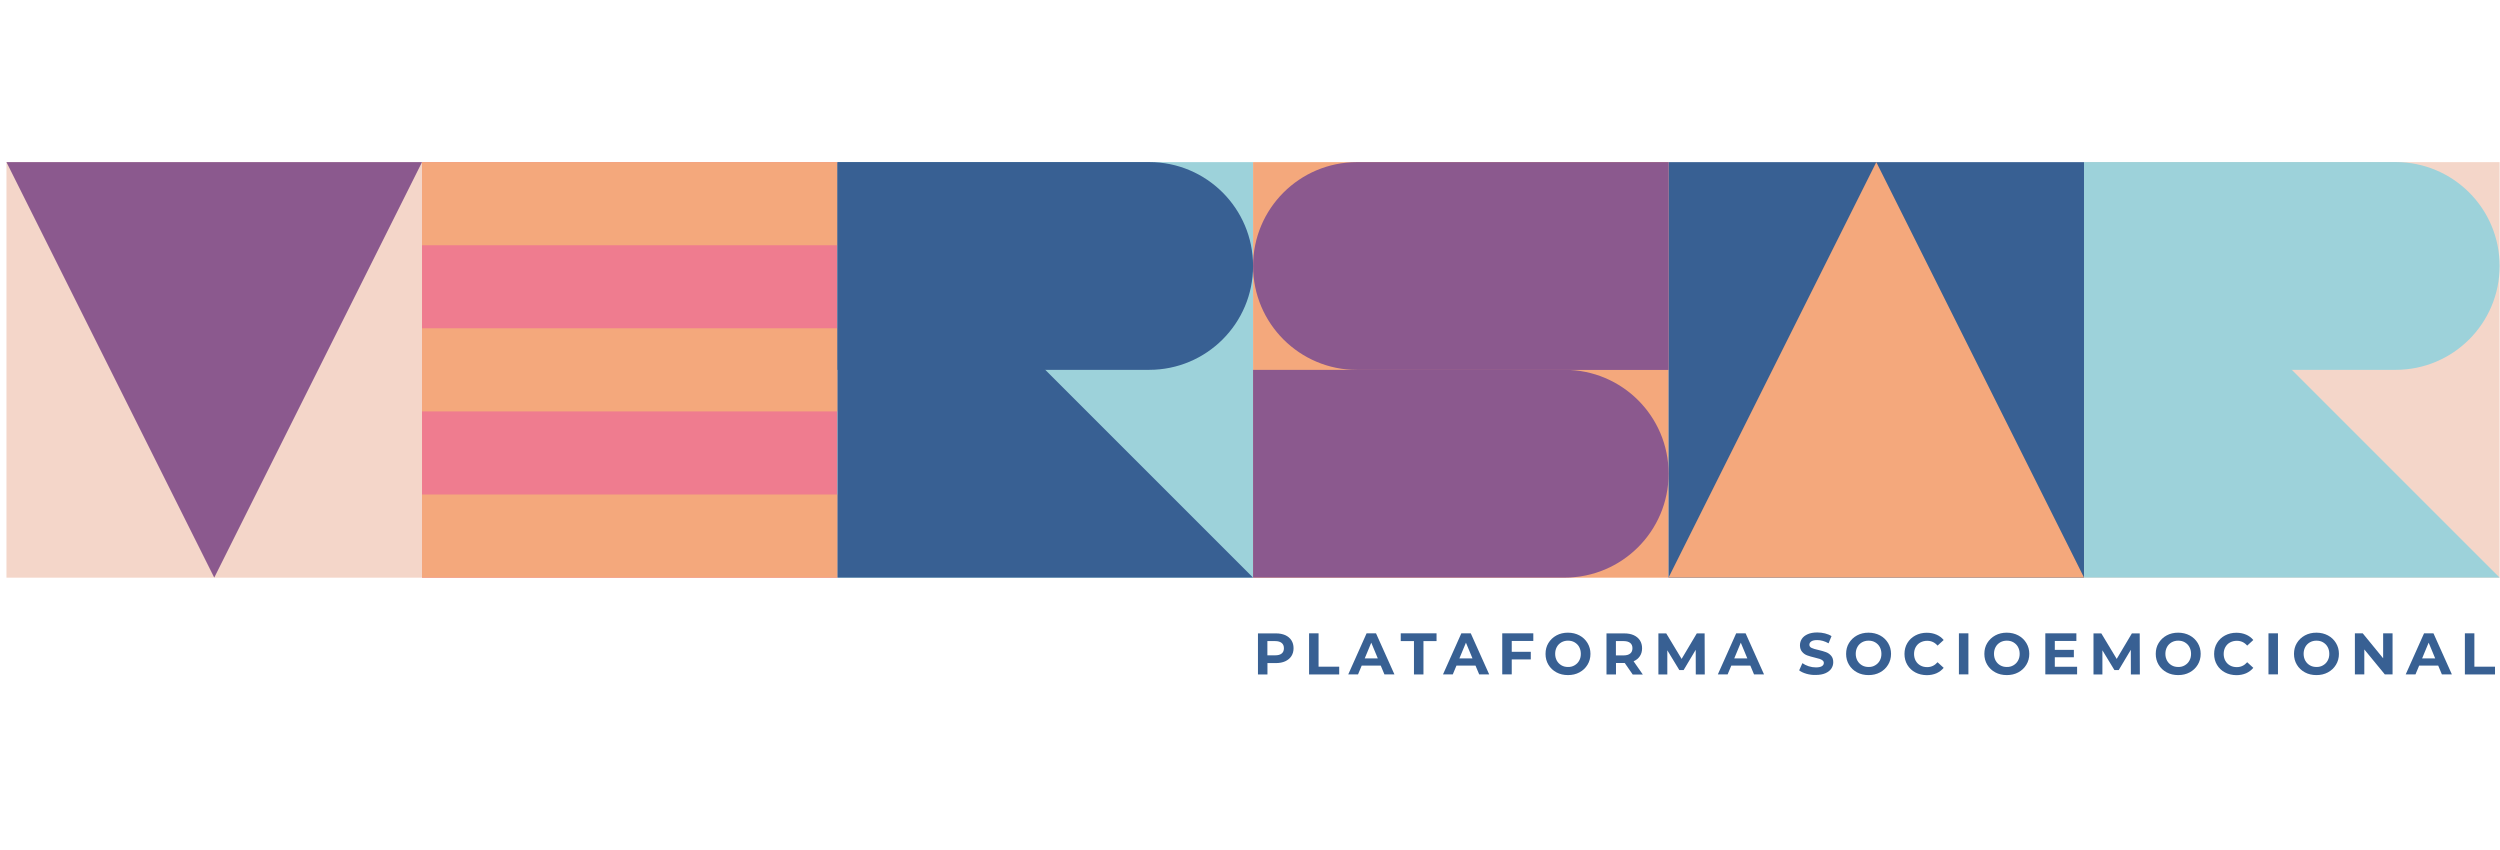
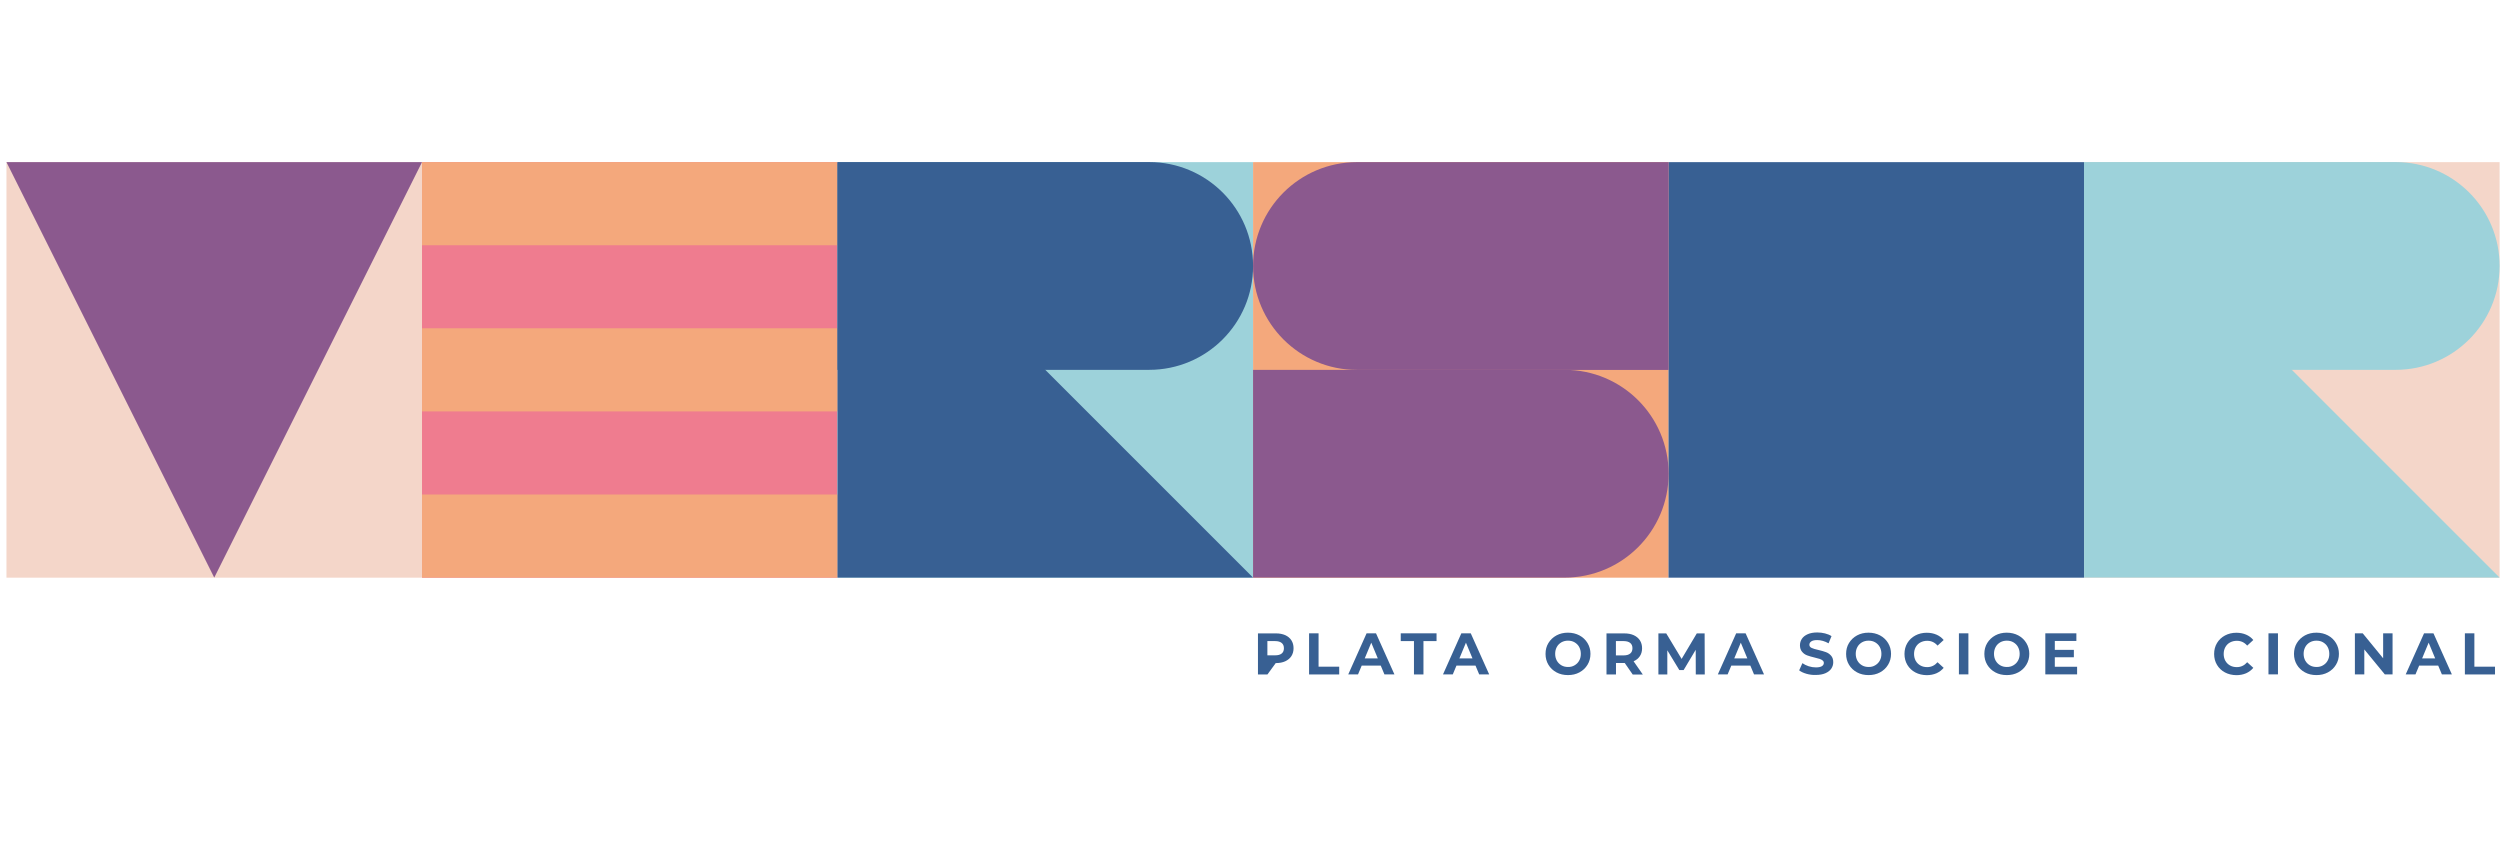
<svg xmlns="http://www.w3.org/2000/svg" width="300px" height="102px" viewBox="0 0 300 102" version="1.1">
  <title>Artboard@1,5x</title>
  <desc>Created with Sketch.</desc>
  <g id="Artboard" stroke="none" stroke-width="1" fill="none" fill-rule="evenodd">
    <g id="VERSAR" transform="translate(0, 19)" fill-rule="nonzero">
      <rect id="Rectangle" fill="#EF7C8F" x="50.641" y="0.457" width="49.864" height="49.864" />
      <rect id="Rectangle" fill="#9DD2DA" x="100.505" y="0.457" width="49.864" height="49.864" />
      <rect id="Rectangle" fill="#F4D6C9" x="0.776" y="0.457" width="49.864" height="49.864" />
      <rect id="Rectangle" fill="#F4A87C" x="150.369" y="0.457" width="49.864" height="49.864" />
      <rect id="Rectangle" fill="#F4D6C9" x="250.089" y="0.457" width="49.864" height="49.864" />
      <rect id="Rectangle" fill="#386093" x="200.224" y="0.457" width="49.864" height="49.864" />
      <polygon id="Path" fill="#8B598E" points="0.776 0.457 25.709 50.313 50.641 0.457" />
-       <polygon id="Path" fill="#F4A87C" points="250.089 50.313 225.157 0.457 200.224 50.313" />
      <rect id="Rectangle" fill="#F4A87C" x="50.641" y="0.457" width="49.864" height="9.973" />
      <rect id="Rectangle" fill="#F4A87C" x="50.641" y="20.394" width="49.864" height="9.973" />
      <rect id="Rectangle" fill="#F4A87C" x="50.641" y="40.34" width="49.864" height="9.973" />
      <polygon id="Path" fill="#386093" points="100.505 0.457 150.369 50.313 100.505 50.313" />
      <path d="M137.903,25.381 L100.505,25.381 L100.505,0.449 L137.903,0.449 C144.787,0.449 150.369,6.03 150.369,12.915 L150.369,12.915 C150.369,19.799 144.787,25.381 137.903,25.381 Z" id="Path" fill="#386093" />
      <polygon id="Path" fill="#9DD2DA" points="250.089 0.457 299.953 50.313 250.089 50.313" />
      <path d="M287.487,25.381 L250.089,25.381 L250.089,0.449 L287.487,0.449 C294.371,0.449 299.953,6.03 299.953,12.915 L299.953,12.915 C299.953,19.799 294.371,25.381 287.487,25.381 Z" id="Path" fill="#9DD2DA" />
      <path d="M162.835,0.457 L200.233,0.457 L200.233,25.389 L162.835,25.389 C155.951,25.389 150.369,19.808 150.369,12.923 L150.369,12.923 C150.369,6.03 155.951,0.457 162.835,0.457 Z" id="Path" fill="#8B598E" />
      <path d="M187.758,50.313 L150.369,50.313 L150.369,25.381 L187.767,25.381 C194.651,25.381 200.233,30.962 200.233,37.847 L200.233,37.847 C200.224,44.731 194.643,50.313 187.758,50.313 Z" id="Path" fill="#8B598E" />
      <g id="Group" transform="translate(150.11, 56.076)" fill="#386093">
-         <path d="M4.115,1.139 C4.434,1.285 4.684,1.492 4.857,1.76 C5.03,2.027 5.116,2.347 5.116,2.709 C5.116,3.071 5.03,3.39 4.857,3.658 C4.684,3.925 4.434,4.132 4.115,4.279 C3.796,4.426 3.416,4.495 2.976,4.495 L1.984,4.495 L1.984,5.858 L0.845,5.858 L0.845,0.932 L2.976,0.932 C3.408,0.923 3.787,1.001 4.115,1.139 Z M3.692,3.347 C3.874,3.201 3.96,2.985 3.96,2.718 C3.96,2.441 3.874,2.226 3.692,2.079 C3.511,1.932 3.252,1.855 2.907,1.855 L1.976,1.855 L1.976,3.563 L2.907,3.563 C3.252,3.563 3.511,3.494 3.692,3.347 Z" id="Shape" />
+         <path d="M4.115,1.139 C4.434,1.285 4.684,1.492 4.857,1.76 C5.03,2.027 5.116,2.347 5.116,2.709 C5.116,3.071 5.03,3.39 4.857,3.658 C4.684,3.925 4.434,4.132 4.115,4.279 C3.796,4.426 3.416,4.495 2.976,4.495 L1.984,5.858 L0.845,5.858 L0.845,0.932 L2.976,0.932 C3.408,0.923 3.787,1.001 4.115,1.139 Z M3.692,3.347 C3.874,3.201 3.96,2.985 3.96,2.718 C3.96,2.441 3.874,2.226 3.692,2.079 C3.511,1.932 3.252,1.855 2.907,1.855 L1.976,1.855 L1.976,3.563 L2.907,3.563 C3.252,3.563 3.511,3.494 3.692,3.347 Z" id="Shape" />
        <polygon id="Path" points="6.979 0.923 8.118 0.923 8.118 4.926 10.594 4.926 10.594 5.858 6.979 5.858" />
        <path d="M15.58,4.797 L13.294,4.797 L12.854,5.849 L11.681,5.849 L13.881,0.923 L15.011,0.923 L17.22,5.849 L16.02,5.849 L15.58,4.797 Z M15.227,3.934 L14.442,2.045 L13.657,3.934 L15.227,3.934 Z" id="Shape" />
        <polygon id="Path" points="19.557 1.855 17.979 1.855 17.979 0.923 22.275 0.923 22.275 1.855 20.705 1.855 20.705 5.858 19.566 5.858 19.566 1.855" />
        <path d="M26.951,4.797 L24.665,4.797 L24.225,5.849 L23.051,5.849 L25.251,0.923 L26.381,0.923 L28.59,5.849 L27.391,5.849 L26.951,4.797 Z M26.588,3.934 L25.803,2.045 L25.018,3.934 L26.588,3.934 Z" id="Shape" />
-         <polygon id="Path" points="31.299 1.838 31.299 3.14 33.585 3.14 33.585 4.055 31.299 4.055 31.299 5.849 30.16 5.849 30.16 0.923 33.887 0.923 33.887 1.838 31.299 1.838" />
        <path d="M36.665,5.608 C36.251,5.383 35.932,5.081 35.699,4.693 C35.466,4.305 35.354,3.874 35.354,3.39 C35.354,2.907 35.466,2.467 35.699,2.088 C35.932,1.708 36.251,1.398 36.665,1.173 C37.079,0.949 37.536,0.845 38.045,0.845 C38.554,0.845 39.02,0.958 39.425,1.173 C39.831,1.389 40.159,1.7 40.392,2.088 C40.625,2.476 40.745,2.907 40.745,3.39 C40.745,3.874 40.625,4.314 40.392,4.693 C40.159,5.081 39.84,5.383 39.425,5.608 C39.011,5.832 38.554,5.935 38.045,5.935 C37.536,5.935 37.079,5.832 36.665,5.608 Z M38.839,4.762 C39.072,4.624 39.262,4.443 39.391,4.201 C39.529,3.96 39.589,3.692 39.589,3.382 C39.589,3.071 39.52,2.804 39.391,2.562 C39.262,2.321 39.072,2.14 38.839,2.001 C38.606,1.863 38.338,1.803 38.045,1.803 C37.752,1.803 37.493,1.872 37.26,2.001 C37.027,2.14 36.837,2.321 36.708,2.562 C36.579,2.804 36.51,3.071 36.51,3.382 C36.51,3.692 36.579,3.96 36.708,4.201 C36.846,4.443 37.027,4.624 37.26,4.762 C37.493,4.9 37.76,4.961 38.045,4.961 C38.347,4.969 38.606,4.9 38.839,4.762 Z" id="Shape" />
        <path d="M45.809,5.858 L44.86,4.486 L44.8,4.486 L43.808,4.486 L43.808,5.858 L42.669,5.858 L42.669,0.932 L44.8,0.932 C45.24,0.932 45.62,1.001 45.939,1.147 C46.258,1.294 46.508,1.501 46.681,1.769 C46.853,2.036 46.94,2.355 46.94,2.718 C46.94,3.08 46.853,3.399 46.672,3.666 C46.491,3.934 46.249,4.132 45.922,4.279 L47.026,5.866 L45.809,5.866 L45.809,5.858 Z M45.516,2.079 C45.335,1.932 45.076,1.855 44.731,1.855 L43.799,1.855 L43.799,3.572 L44.731,3.572 C45.076,3.572 45.335,3.494 45.516,3.347 C45.697,3.201 45.784,2.985 45.784,2.709 C45.784,2.433 45.697,2.226 45.516,2.079 Z" id="Shape" />
        <polygon id="Path" points="53.384 5.858 53.375 2.899 51.926 5.331 51.408 5.331 49.968 2.959 49.968 5.858 48.898 5.858 48.898 0.932 49.838 0.932 51.684 3.994 53.505 0.932 54.445 0.932 54.462 5.858 53.384 5.858" />
        <path d="M59.932,4.797 L57.646,4.797 L57.206,5.849 L56.032,5.849 L58.232,0.923 L59.363,0.923 L61.571,5.849 L60.372,5.849 L59.932,4.797 Z M59.57,3.934 L58.785,2.045 L57.999,3.934 L59.57,3.934 Z" id="Shape" />
        <path d="M66.67,5.78 C66.307,5.677 66.014,5.539 65.79,5.366 L66.178,4.503 C66.394,4.659 66.644,4.779 66.928,4.874 C67.222,4.969 67.506,5.012 67.8,5.012 C68.128,5.012 68.36,4.961 68.516,4.866 C68.671,4.771 68.749,4.641 68.749,4.477 C68.749,4.357 68.706,4.262 68.611,4.184 C68.516,4.106 68.404,4.046 68.257,3.994 C68.11,3.943 67.921,3.899 67.679,3.839 C67.299,3.753 66.997,3.658 66.756,3.572 C66.514,3.485 66.307,3.339 66.143,3.14 C65.971,2.942 65.885,2.683 65.885,2.355 C65.885,2.07 65.962,1.812 66.117,1.579 C66.273,1.346 66.506,1.165 66.816,1.027 C67.127,0.889 67.506,0.82 67.964,0.82 C68.274,0.82 68.585,0.854 68.887,0.932 C69.189,1.009 69.448,1.113 69.672,1.26 L69.318,2.122 C68.861,1.863 68.404,1.734 67.955,1.734 C67.636,1.734 67.403,1.786 67.248,1.889 C67.092,1.993 67.015,2.131 67.015,2.295 C67.015,2.459 67.101,2.588 67.282,2.674 C67.455,2.761 67.731,2.838 68.084,2.916 C68.464,3.002 68.766,3.097 69.008,3.183 C69.249,3.27 69.456,3.416 69.62,3.606 C69.793,3.796 69.879,4.063 69.879,4.391 C69.879,4.676 69.801,4.926 69.646,5.159 C69.491,5.392 69.249,5.573 68.939,5.711 C68.619,5.849 68.24,5.918 67.791,5.918 C67.412,5.935 67.041,5.884 66.67,5.78 Z" id="Path" />
        <path d="M72.734,5.608 C72.32,5.383 72.001,5.081 71.768,4.693 C71.535,4.305 71.423,3.874 71.423,3.39 C71.423,2.907 71.535,2.467 71.768,2.088 C72.001,1.708 72.32,1.398 72.734,1.173 C73.148,0.949 73.606,0.845 74.115,0.845 C74.624,0.845 75.09,0.958 75.495,1.173 C75.901,1.389 76.228,1.7 76.461,2.088 C76.694,2.476 76.815,2.907 76.815,3.39 C76.815,3.874 76.694,4.314 76.461,4.693 C76.228,5.081 75.909,5.383 75.495,5.608 C75.081,5.832 74.624,5.935 74.115,5.935 C73.614,5.935 73.148,5.832 72.734,5.608 Z M74.908,4.762 C75.141,4.624 75.331,4.443 75.461,4.201 C75.599,3.96 75.659,3.692 75.659,3.382 C75.659,3.071 75.59,2.804 75.461,2.562 C75.331,2.321 75.141,2.14 74.908,2.001 C74.675,1.863 74.408,1.803 74.115,1.803 C73.821,1.803 73.563,1.872 73.33,2.001 C73.097,2.14 72.907,2.321 72.778,2.562 C72.648,2.804 72.579,3.071 72.579,3.382 C72.579,3.692 72.648,3.96 72.778,4.201 C72.916,4.443 73.097,4.624 73.33,4.762 C73.563,4.9 73.83,4.961 74.115,4.961 C74.417,4.969 74.675,4.9 74.908,4.762 Z" id="Shape" />
        <path d="M79.731,5.616 C79.325,5.401 79.006,5.099 78.773,4.71 C78.54,4.322 78.428,3.882 78.428,3.399 C78.428,2.916 78.54,2.476 78.773,2.088 C79.006,1.7 79.325,1.398 79.731,1.182 C80.136,0.966 80.594,0.854 81.103,0.854 C81.534,0.854 81.914,0.932 82.259,1.078 C82.604,1.225 82.897,1.441 83.13,1.725 L82.397,2.398 C82.06,2.01 81.646,1.82 81.154,1.82 C80.852,1.82 80.576,1.889 80.335,2.019 C80.093,2.148 79.912,2.338 79.774,2.579 C79.645,2.821 79.576,3.088 79.576,3.399 C79.576,3.71 79.645,3.977 79.774,4.219 C79.912,4.46 80.093,4.641 80.335,4.779 C80.576,4.917 80.844,4.978 81.154,4.978 C81.646,4.978 82.06,4.779 82.397,4.391 L83.13,5.064 C82.897,5.349 82.604,5.564 82.259,5.72 C81.914,5.866 81.525,5.944 81.094,5.944 C80.594,5.935 80.136,5.832 79.731,5.616 Z" id="Path" />
        <polygon id="Path" points="84.959 0.923 86.098 0.923 86.098 5.849 84.959 5.849" />
        <path d="M89.324,5.608 C88.91,5.383 88.591,5.081 88.358,4.693 C88.125,4.305 88.013,3.874 88.013,3.39 C88.013,2.907 88.125,2.467 88.358,2.088 C88.591,1.708 88.91,1.398 89.324,1.173 C89.738,0.949 90.195,0.845 90.704,0.845 C91.213,0.845 91.679,0.958 92.085,1.173 C92.49,1.389 92.818,1.7 93.051,2.088 C93.284,2.476 93.405,2.907 93.405,3.39 C93.405,3.874 93.284,4.314 93.051,4.693 C92.818,5.081 92.499,5.383 92.085,5.608 C91.671,5.832 91.213,5.935 90.704,5.935 C90.195,5.935 89.738,5.832 89.324,5.608 Z M91.498,4.762 C91.731,4.624 91.921,4.443 92.05,4.201 C92.188,3.96 92.249,3.692 92.249,3.382 C92.249,3.071 92.18,2.804 92.05,2.562 C91.921,2.321 91.731,2.14 91.498,2.001 C91.265,1.863 90.998,1.803 90.704,1.803 C90.411,1.803 90.152,1.872 89.919,2.001 C89.686,2.14 89.497,2.321 89.367,2.562 C89.238,2.804 89.169,3.071 89.169,3.382 C89.169,3.692 89.238,3.96 89.367,4.201 C89.505,4.443 89.686,4.624 89.919,4.762 C90.152,4.9 90.42,4.961 90.704,4.961 C90.998,4.969 91.265,4.9 91.498,4.762 Z" id="Shape" />
        <polygon id="Path" points="99.142 4.935 99.142 5.849 95.329 5.849 95.329 0.923 99.055 0.923 99.055 1.838 96.467 1.838 96.467 2.907 98.753 2.907 98.753 3.796 96.467 3.796 96.467 4.935" />
-         <polygon id="Path" points="105.595 5.858 105.586 2.899 104.137 5.331 103.619 5.331 102.178 2.959 102.178 5.858 101.109 5.858 101.109 0.932 102.049 0.932 103.895 3.994 105.715 0.932 106.656 0.932 106.673 5.858 105.595 5.858" />
-         <path d="M109.891,5.608 C109.477,5.383 109.158,5.081 108.925,4.693 C108.692,4.305 108.58,3.874 108.58,3.39 C108.58,2.907 108.692,2.467 108.925,2.088 C109.158,1.708 109.477,1.398 109.891,1.173 C110.305,0.949 110.762,0.845 111.271,0.845 C111.78,0.845 112.246,0.958 112.652,1.173 C113.057,1.389 113.385,1.7 113.618,2.088 C113.851,2.476 113.972,2.907 113.972,3.39 C113.972,3.874 113.851,4.314 113.618,4.693 C113.385,5.081 113.066,5.383 112.652,5.608 C112.238,5.832 111.78,5.935 111.271,5.935 C110.762,5.935 110.305,5.832 109.891,5.608 Z M112.065,4.762 C112.298,4.624 112.488,4.443 112.617,4.201 C112.755,3.96 112.816,3.692 112.816,3.382 C112.816,3.071 112.747,2.804 112.617,2.562 C112.488,2.321 112.298,2.14 112.065,2.001 C111.832,1.863 111.565,1.803 111.271,1.803 C110.978,1.803 110.719,1.872 110.486,2.001 C110.253,2.14 110.064,2.321 109.934,2.562 C109.805,2.804 109.736,3.071 109.736,3.382 C109.736,3.692 109.805,3.96 109.934,4.201 C110.072,4.443 110.253,4.624 110.486,4.762 C110.719,4.9 110.987,4.961 111.271,4.961 C111.565,4.969 111.832,4.9 112.065,4.762 Z" id="Shape" />
        <path d="M116.887,5.616 C116.482,5.401 116.163,5.099 115.93,4.71 C115.697,4.322 115.585,3.882 115.585,3.399 C115.585,2.916 115.697,2.476 115.93,2.088 C116.163,1.7 116.482,1.398 116.887,1.182 C117.293,0.966 117.75,0.854 118.259,0.854 C118.691,0.854 119.07,0.932 119.415,1.078 C119.76,1.225 120.054,1.441 120.287,1.725 L119.553,2.398 C119.217,2.01 118.803,1.82 118.311,1.82 C118.009,1.82 117.733,1.889 117.491,2.019 C117.25,2.148 117.069,2.338 116.931,2.579 C116.801,2.821 116.732,3.088 116.732,3.399 C116.732,3.71 116.801,3.977 116.931,4.219 C117.069,4.46 117.25,4.641 117.491,4.779 C117.733,4.917 118,4.978 118.311,4.978 C118.803,4.978 119.217,4.779 119.553,4.391 L120.287,5.064 C120.054,5.349 119.76,5.564 119.415,5.72 C119.07,5.866 118.682,5.944 118.251,5.944 C117.75,5.935 117.293,5.832 116.887,5.616 Z" id="Path" />
        <polygon id="Path" points="122.107 0.923 123.246 0.923 123.246 5.849 122.107 5.849" />
        <path d="M126.481,5.608 C126.067,5.383 125.747,5.081 125.515,4.693 C125.282,4.305 125.169,3.874 125.169,3.39 C125.169,2.907 125.282,2.467 125.515,2.088 C125.747,1.708 126.067,1.398 126.481,1.173 C126.895,0.949 127.352,0.845 127.861,0.845 C128.37,0.845 128.836,0.958 129.241,1.173 C129.647,1.389 129.975,1.7 130.208,2.088 C130.441,2.476 130.561,2.907 130.561,3.39 C130.561,3.874 130.441,4.314 130.208,4.693 C129.975,5.081 129.655,5.383 129.241,5.608 C128.827,5.832 128.37,5.935 127.861,5.935 C127.352,5.935 126.895,5.832 126.481,5.608 Z M128.655,4.762 C128.888,4.624 129.077,4.443 129.207,4.201 C129.345,3.96 129.405,3.692 129.405,3.382 C129.405,3.071 129.336,2.804 129.207,2.562 C129.077,2.321 128.888,2.14 128.655,2.001 C128.422,1.863 128.154,1.803 127.861,1.803 C127.568,1.803 127.309,1.872 127.076,2.001 C126.843,2.14 126.653,2.321 126.524,2.562 C126.394,2.804 126.325,3.071 126.325,3.382 C126.325,3.692 126.394,3.96 126.524,4.201 C126.662,4.443 126.843,4.624 127.076,4.762 C127.309,4.9 127.576,4.961 127.861,4.961 C128.154,4.969 128.422,4.9 128.655,4.762 Z" id="Shape" />
        <polygon id="Path" points="136.997 0.923 136.997 5.849 136.065 5.849 133.607 2.856 133.607 5.849 132.477 5.849 132.477 0.923 133.417 0.923 135.867 3.917 135.867 0.923" />
        <path d="M142.475,4.797 L140.189,4.797 L139.749,5.849 L138.576,5.849 L140.776,0.923 L141.906,0.923 L144.114,5.849 L142.915,5.849 L142.475,4.797 Z M142.113,3.934 L141.328,2.045 L140.543,3.934 L142.113,3.934 Z" id="Shape" />
        <polygon id="Path" points="145.676 0.923 146.815 0.923 146.815 4.926 149.291 4.926 149.291 5.858 145.676 5.858" />
      </g>
    </g>
  </g>
</svg>